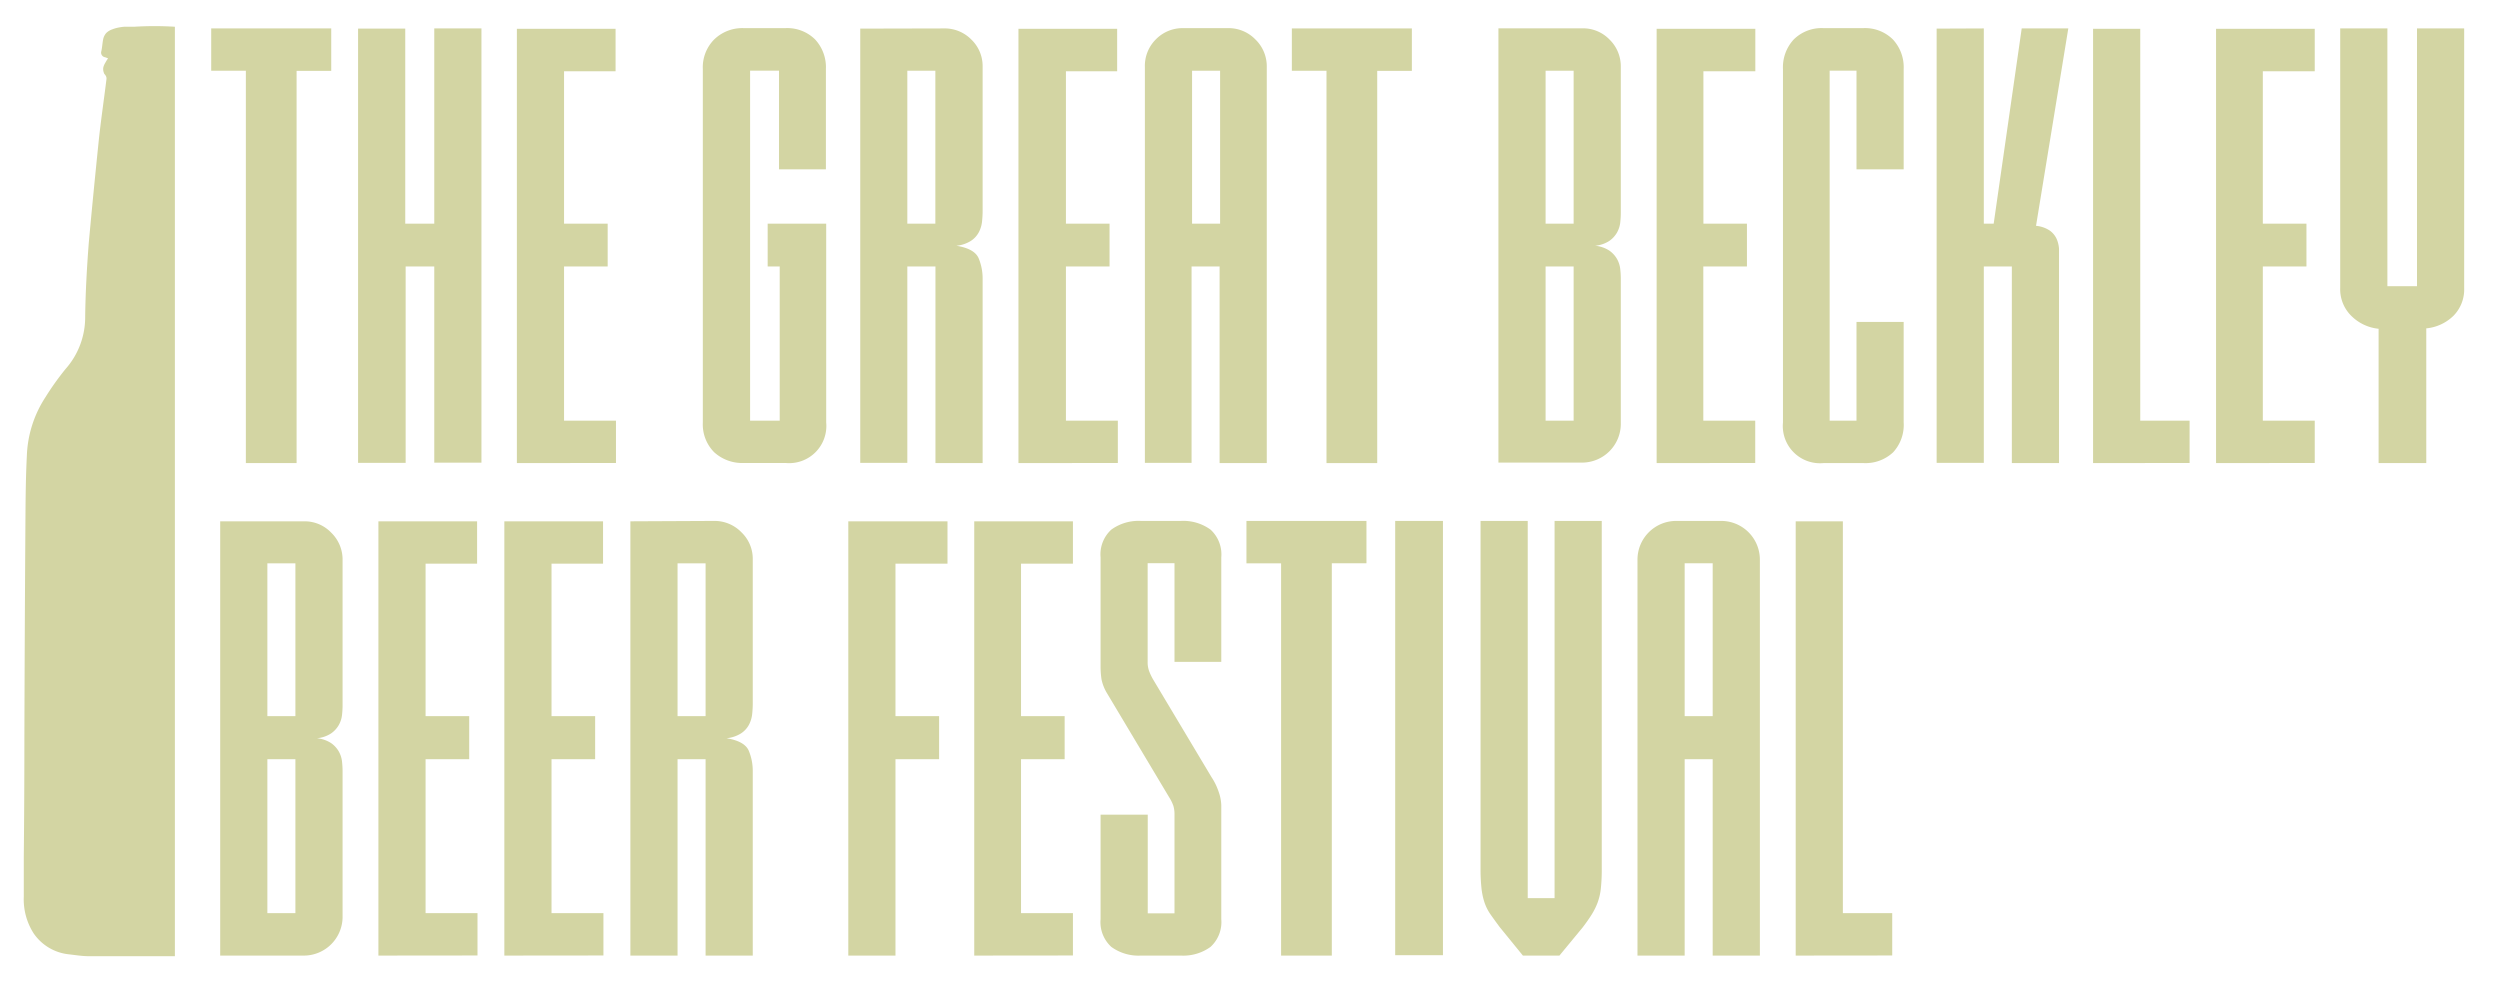
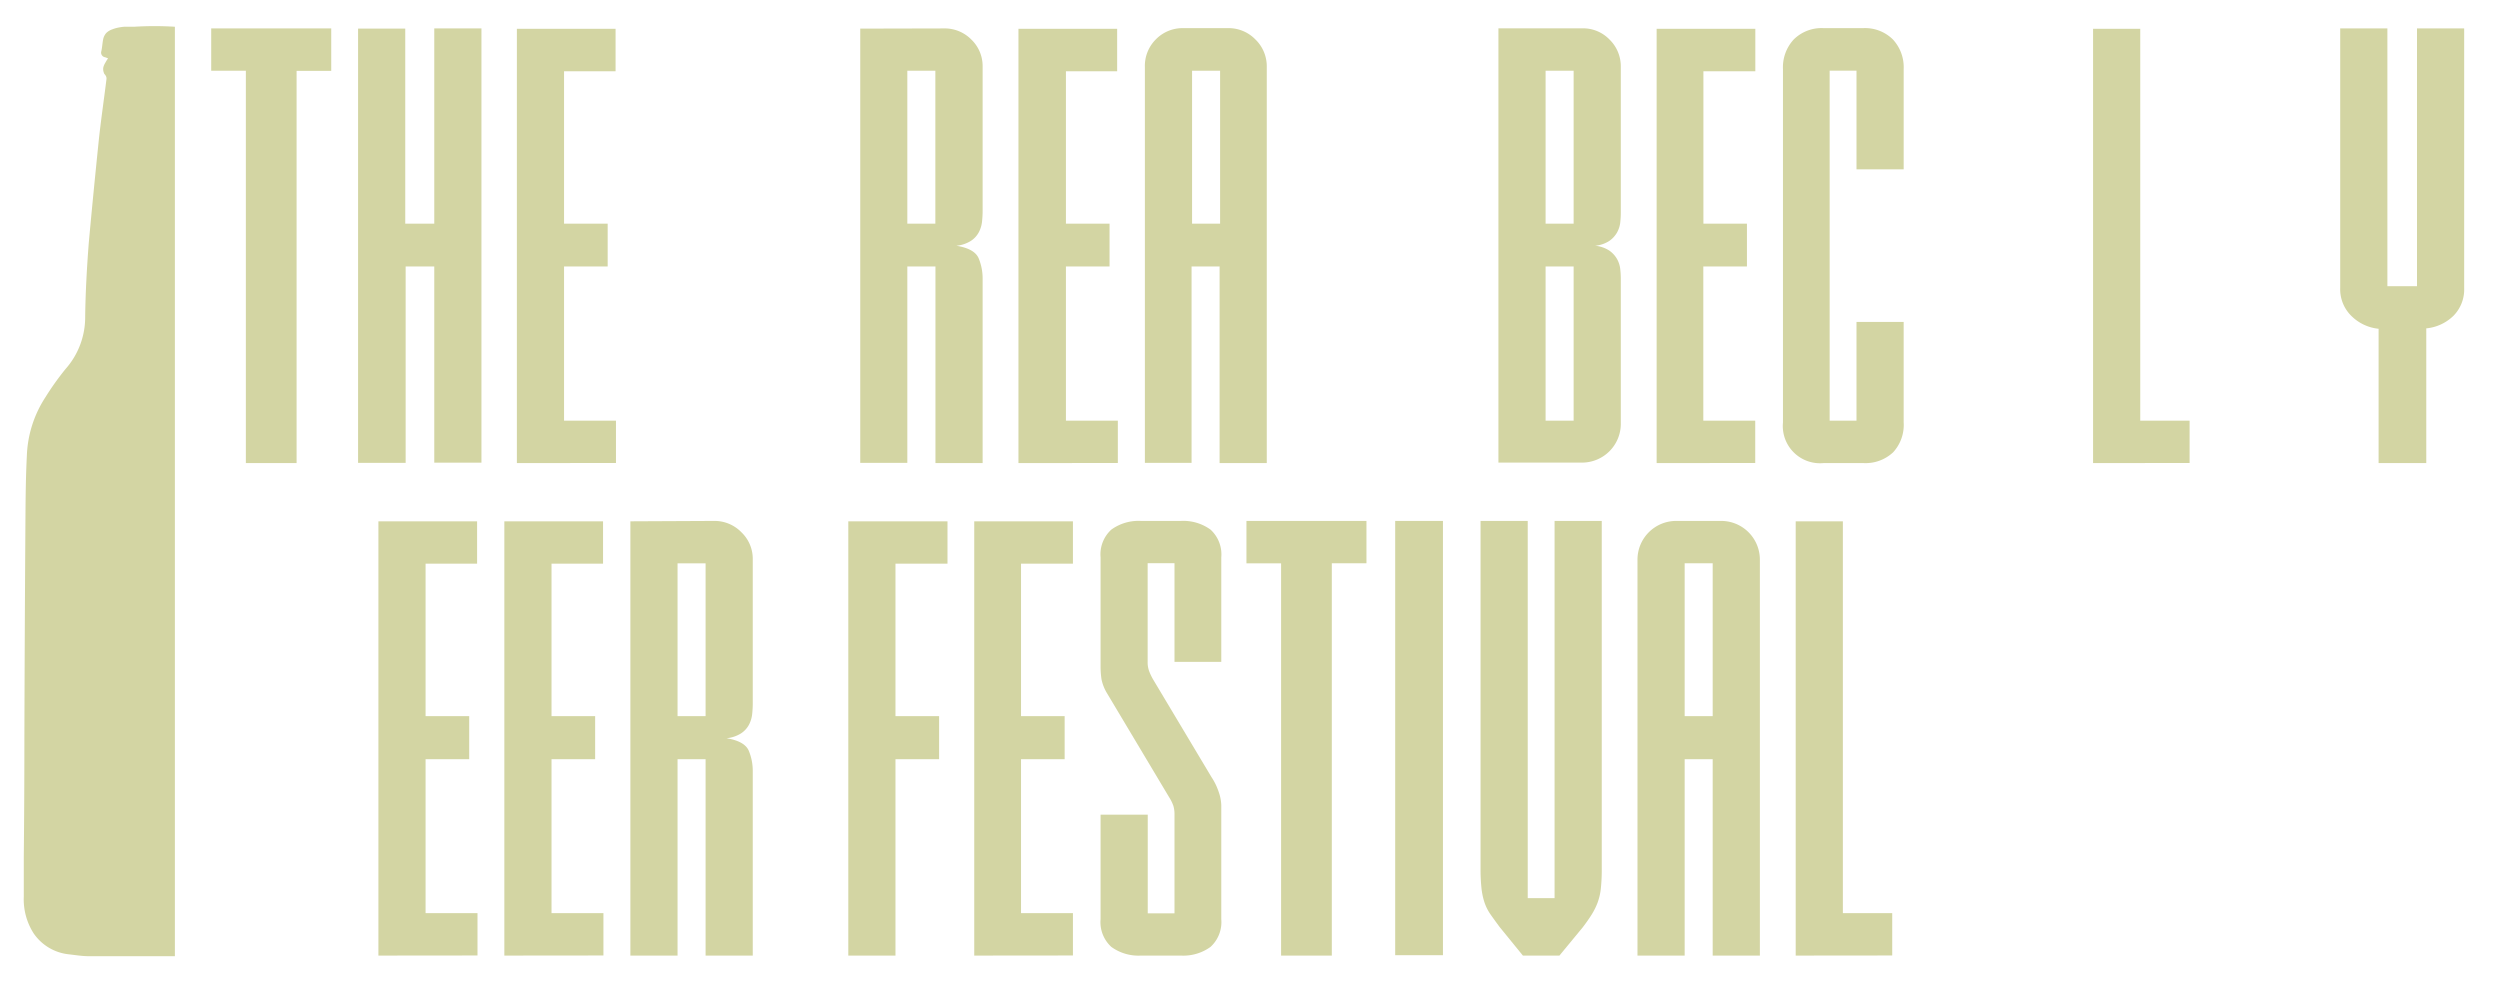
<svg xmlns="http://www.w3.org/2000/svg" viewBox="0 0 253.3 100.5">
  <title>full-color-gradient-l250</title>
  <g>
    <path d="M13.59,2.71l-.67,0-.33,0a4.71,4.71,0,0,0-.57.08,3.24,3.24,0,0,0-.63.18,1.61,1.61,0,0,0-.62.37,1.37,1.37,0,0,0-.33.71c-.07.38-.09.76-.17,1.13a.47.47,0,0,0,.38.62l.3.11a4.11,4.11,0,0,0-.28.45,1.62,1.62,0,0,0-.2.46,1,1,0,0,0,.08.61c0,.08.07.08.12.18a.55.55,0,0,1,.12.39c-.26,2.13-.58,4.26-.8,6.39-.35,3.42-.69,6.85-1,10.28-.19,2.48-.33,5-.36,7.44a7.91,7.91,0,0,1-2,5.29A28,28,0,0,0,4.6,40.25a11.59,11.59,0,0,0-1.88,5.95c-.13,2.53-.13,5.06-.15,7.59Q2.5,64.46,2.47,75.13q0,5.86-.06,11.72c0,1.33,0,2.66,0,4a6.39,6.39,0,0,0,1,3.72,4.94,4.94,0,0,0,3.55,2.12c.64.07,1.28.18,1.93.19,3,0,5.86,0,8.83,0V2.71A33.59,33.59,0,0,0,13.59,2.71Z" style="fill: #d3d5a3" />
    <g>
      <path d="M33.56,2.88v4.3H30.05V46.92H24.91V7.17H21.4V2.88Z" style="fill: #d3d5a3" />
      <path d="M44,22.66V2.88h4.78v44H44V27h-2.9v19.9H36.28v-44h4.78V22.66Z" style="fill: #d3d5a3" />
      <path d="M52.37,46.92v-44h10v4.3H57.15V22.66h4.42V27H57.15V42.62h5.26v4.29Z" style="fill: #d3d5a3" />
-       <path d="M83.71,42.8a3.77,3.77,0,0,1-4.11,4.11H75.36a4.22,4.22,0,0,1-3-1.09,4,4,0,0,1-1.15-3V7a4,4,0,0,1,1.15-3,4.09,4.09,0,0,1,3-1.15h4.23a4,4,0,0,1,3,1.15,4.14,4.14,0,0,1,1.09,3V17.16H78.93v-10H76V42.62h3V27H77.78V22.66h5.93Z" style="fill: #d3d5a3" />
      <path d="M95.62,2.88A3.79,3.79,0,0,1,98.41,4a3.73,3.73,0,0,1,1.15,2.72V21.39a10.37,10.37,0,0,1-.06,1.06,3,3,0,0,1-.33,1.09,2.41,2.41,0,0,1-.82.88,3.42,3.42,0,0,1-1.45.48q1.87.3,2.27,1.3a5.35,5.35,0,0,1,.39,2V46.92H94.78V27H91.93v19.9H87.16v-44Zm-.85,19.78V7.17H91.93V22.66Z" style="fill: #d3d5a3" />
      <path d="M103.19,46.92v-44h10v4.3H108V22.66h4.42V27H108V42.62h5.26v4.29Z" style="fill: #d3d5a3" />
      <path d="M116,6.81A3.79,3.79,0,0,1,117.1,4a3.79,3.79,0,0,1,2.78-1.15h4.54A3.79,3.79,0,0,1,127.2,4a3.79,3.79,0,0,1,1.15,2.78V46.92h-4.78V27h-2.84v19.9H116Zm7.62.36h-2.84V22.66h2.84Z" style="fill: #d3d5a3" />
-       <path d="M143.05,2.88v4.3h-3.51V46.92H134.4V7.17h-3.51V2.88Z" style="fill: #d3d5a3" />
      <path d="M164.22,21.57a8.69,8.69,0,0,1-.06,1,2.66,2.66,0,0,1-.33,1,2.61,2.61,0,0,1-.79.85,3.19,3.19,0,0,1-1.42.48,3.19,3.19,0,0,1,1.42.48,2.62,2.62,0,0,1,.79.85,2.69,2.69,0,0,1,.33,1,9.09,9.09,0,0,1,.06,1V43a3.93,3.93,0,0,1-3.87,3.87h-8.53v-44h8.53A3.72,3.72,0,0,1,163.07,4a3.79,3.79,0,0,1,1.15,2.78Zm-4.78,1.09V7.17H156.6V22.66ZM156.6,27V42.62h2.84V27Z" style="fill: #d3d5a3" />
      <path d="M167.85,46.92v-44h10v4.3h-5.26V22.66H177V27h-4.42V42.62h5.26v4.29Z" style="fill: #d3d5a3" />
      <path d="M191.81,45.83a4.09,4.09,0,0,1-3,1.09h-4.05a3.77,3.77,0,0,1-4.11-4.11V7a4.14,4.14,0,0,1,1.09-3,4,4,0,0,1,3-1.15h4.05a4,4,0,0,1,3,1.15,4.14,4.14,0,0,1,1.09,3V17.16h-4.78v-10h-2.72V42.62h2.72v-10h4.78V42.8A4.09,4.09,0,0,1,191.81,45.83Z" style="fill: #d3d5a3" />
-       <path d="M201,2.88V22.66h1l2.84-19.78h4.72l-3.27,20a3,3,0,0,1,1.39.48,2.13,2.13,0,0,1,.7.85,3,3,0,0,1,.24,1q0,.54,0,1V46.92h-4.78V27H201v19.9h-4.78v-44Z" style="fill: #d3d5a3" />
      <path d="M212.07,46.92v-44h4.78V42.62h5v4.29Z" style="fill: #d3d5a3" />
-       <path d="M224.53,46.92v-44h10v4.3h-5.26V22.66h4.42V27h-4.42V42.62h5.26v4.29Z" style="fill: #d3d5a3" />
      <path d="M241,46.92V33.31A4.55,4.55,0,0,1,238.23,32a3.79,3.79,0,0,1-1.12-2.84V2.88h4.78V29h3V2.88h4.78V29.19A3.79,3.79,0,0,1,248.58,32a4.55,4.55,0,0,1-2.75,1.27V46.92Z" style="fill: #d3d5a3" />
-       <path d="M34.71,71.47a8.71,8.71,0,0,1-.06,1,2.65,2.65,0,0,1-.33,1,2.6,2.6,0,0,1-.79.85,3.18,3.18,0,0,1-1.42.48,3.2,3.2,0,0,1,1.42.48,2.61,2.61,0,0,1,.79.85,2.69,2.69,0,0,1,.33,1,9.09,9.09,0,0,1,.06,1V92.95a3.93,3.93,0,0,1-3.87,3.87H22.31v-44h8.53a3.72,3.72,0,0,1,2.72,1.15,3.79,3.79,0,0,1,1.15,2.78Zm-4.78,1.09V57.08H27.09V72.56Zm-2.84,4.36V92.52h2.84V76.92Z" style="fill: #d3d5a3" />
      <path d="M38.34,96.82v-44h10v4.29H43.12V72.56h4.42v4.36H43.12V92.52h5.26v4.29Z" style="fill: #d3d5a3" />
      <path d="M51.1,96.82v-44h10v4.29H55.88V72.56H60.3v4.36H55.88V92.52h5.26v4.29Z" style="fill: #d3d5a3" />
      <path d="M72.34,52.78a3.79,3.79,0,0,1,2.78,1.15,3.72,3.72,0,0,1,1.15,2.72V71.29a10.37,10.37,0,0,1-.06,1.06,3,3,0,0,1-.33,1.09,2.41,2.41,0,0,1-.82.88,3.41,3.41,0,0,1-1.45.48q1.87.3,2.27,1.3a5.34,5.34,0,0,1,.39,2V96.82H71.49V76.92H68.65v19.9H63.87v-44Zm-.85,19.78V57.08H68.65V72.56Z" style="fill: #d3d5a3" />
      <path d="M85.95,96.82v-44H96v4.29H90.73V72.56h4.42v4.36H90.73v19.9Z" style="fill: #d3d5a3" />
      <path d="M98.71,96.82v-44h10v4.29h-5.26V72.56h4.42v4.36h-4.42V92.52h5.26v4.29Z" style="fill: #d3d5a3" />
      <path d="M119,82.54a2.93,2.93,0,0,0-.12-.91,4.17,4.17,0,0,0-.42-.85l-6.29-10.53a4.37,4.37,0,0,1-.57-1.45,9,9,0,0,1-.09-1.33v-11a3.4,3.4,0,0,1,1.09-2.81,4.7,4.7,0,0,1,3-.88h4.05a4.7,4.7,0,0,1,3,.88,3.4,3.4,0,0,1,1.09,2.81V67.06H119v-10h-2.72v10a2.61,2.61,0,0,0,.15.94,5.78,5.78,0,0,0,.39.82l5.93,9.92a6.13,6.13,0,0,1,.54,1,7.31,7.31,0,0,1,.3.85,4.49,4.49,0,0,1,.15,1q0,.54,0,1.33V93.13a3.4,3.4,0,0,1-1.09,2.81,4.7,4.7,0,0,1-3,.88h-4.05a4.7,4.7,0,0,1-3-.88,3.4,3.4,0,0,1-1.09-2.81V82.54h4.78v10H119Z" style="fill: #d3d5a3" />
      <path d="M138.45,52.78v4.29h-3.51V96.82H129.8V57.08h-3.51V52.78Z" style="fill: #d3d5a3" />
      <path d="M141.36,52.78h4.84v44h-4.84Z" style="fill: #d3d5a3" />
      <path d="M154.3,96.82l-2.36-2.9q-.54-.73-.94-1.3a4.81,4.81,0,0,1-.6-1.21,7,7,0,0,1-.3-1.45,18.27,18.27,0,0,1-.09-2V52.78h4.78V91h2.72V52.78h4.78V88a18.13,18.13,0,0,1-.09,2,6,6,0,0,1-.33,1.45,6.8,6.8,0,0,1-.6,1.21q-.36.58-.91,1.3L158,96.82Z" style="fill: #d3d5a3" />
      <path d="M165.91,56.71a3.92,3.92,0,0,1,3.93-3.93h4.54a3.92,3.92,0,0,1,3.93,3.93V96.82h-4.78V76.92h-2.84v19.9h-4.78Zm7.62.36h-2.84V72.56h2.84Z" style="fill: #d3d5a3" />
      <path d="M181.94,96.82v-44h4.78V92.52h5v4.29Z" style="fill: #d3d5a3" />
    </g>
  </g>
</svg>